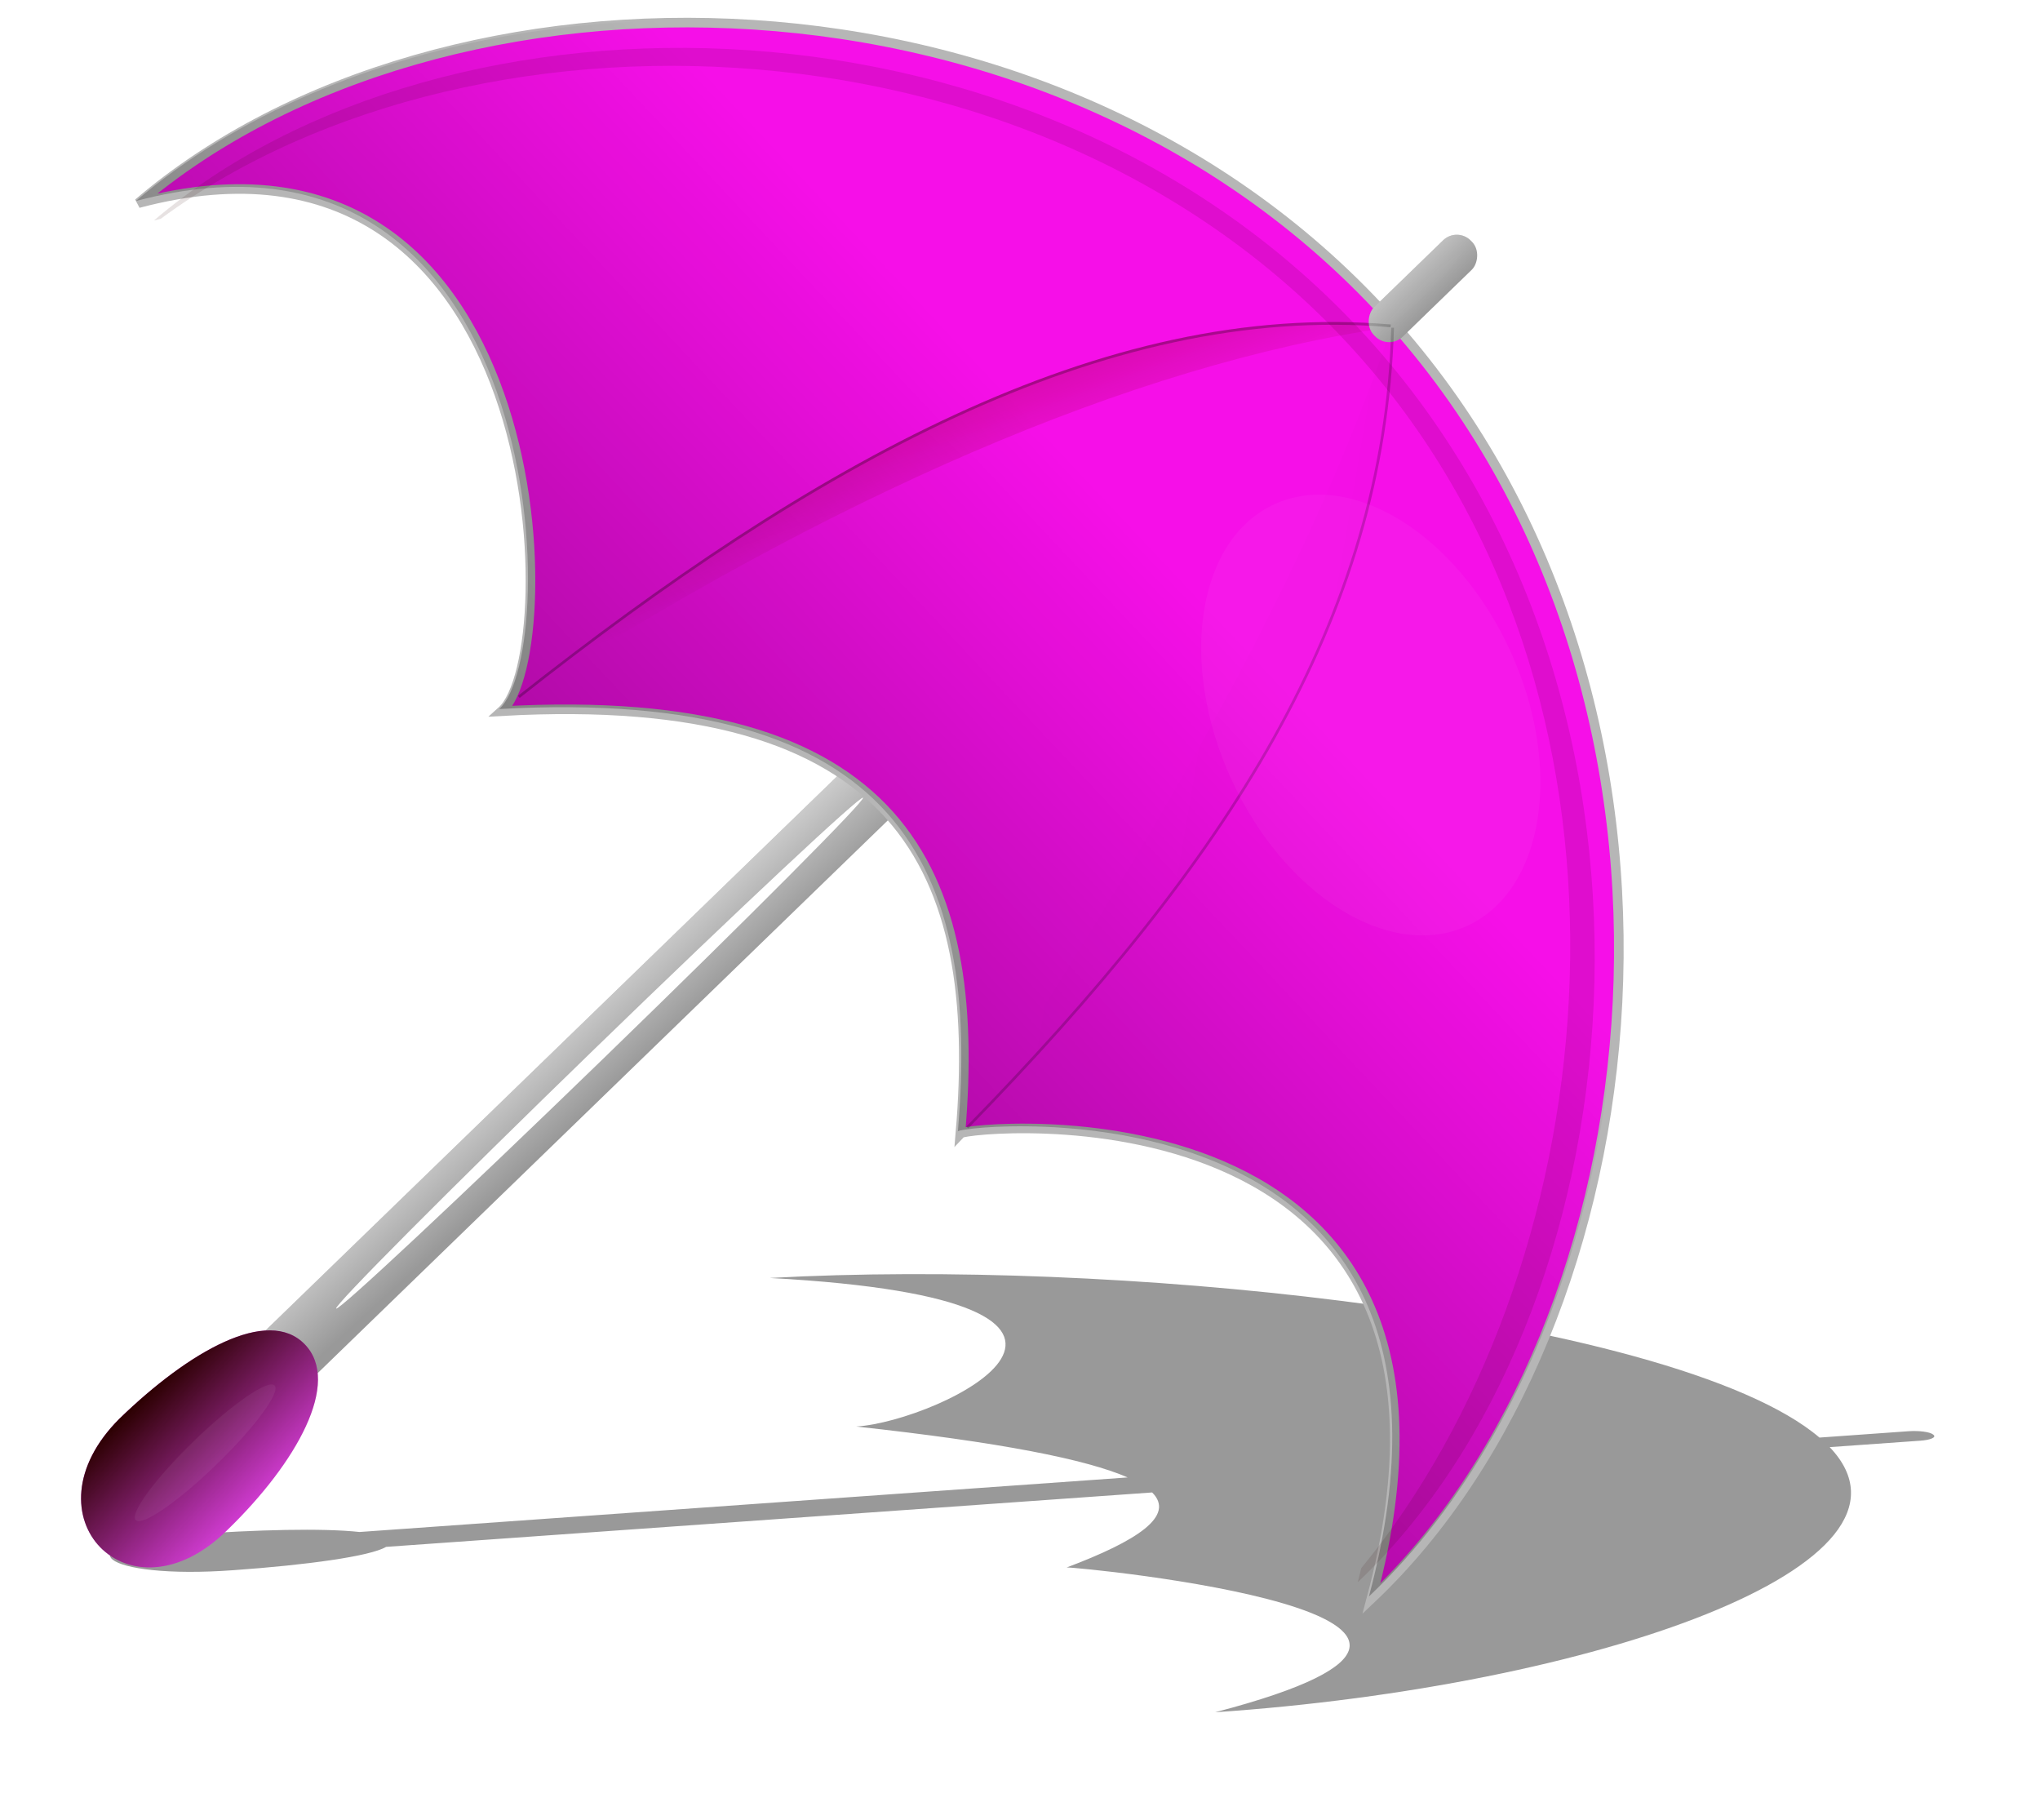
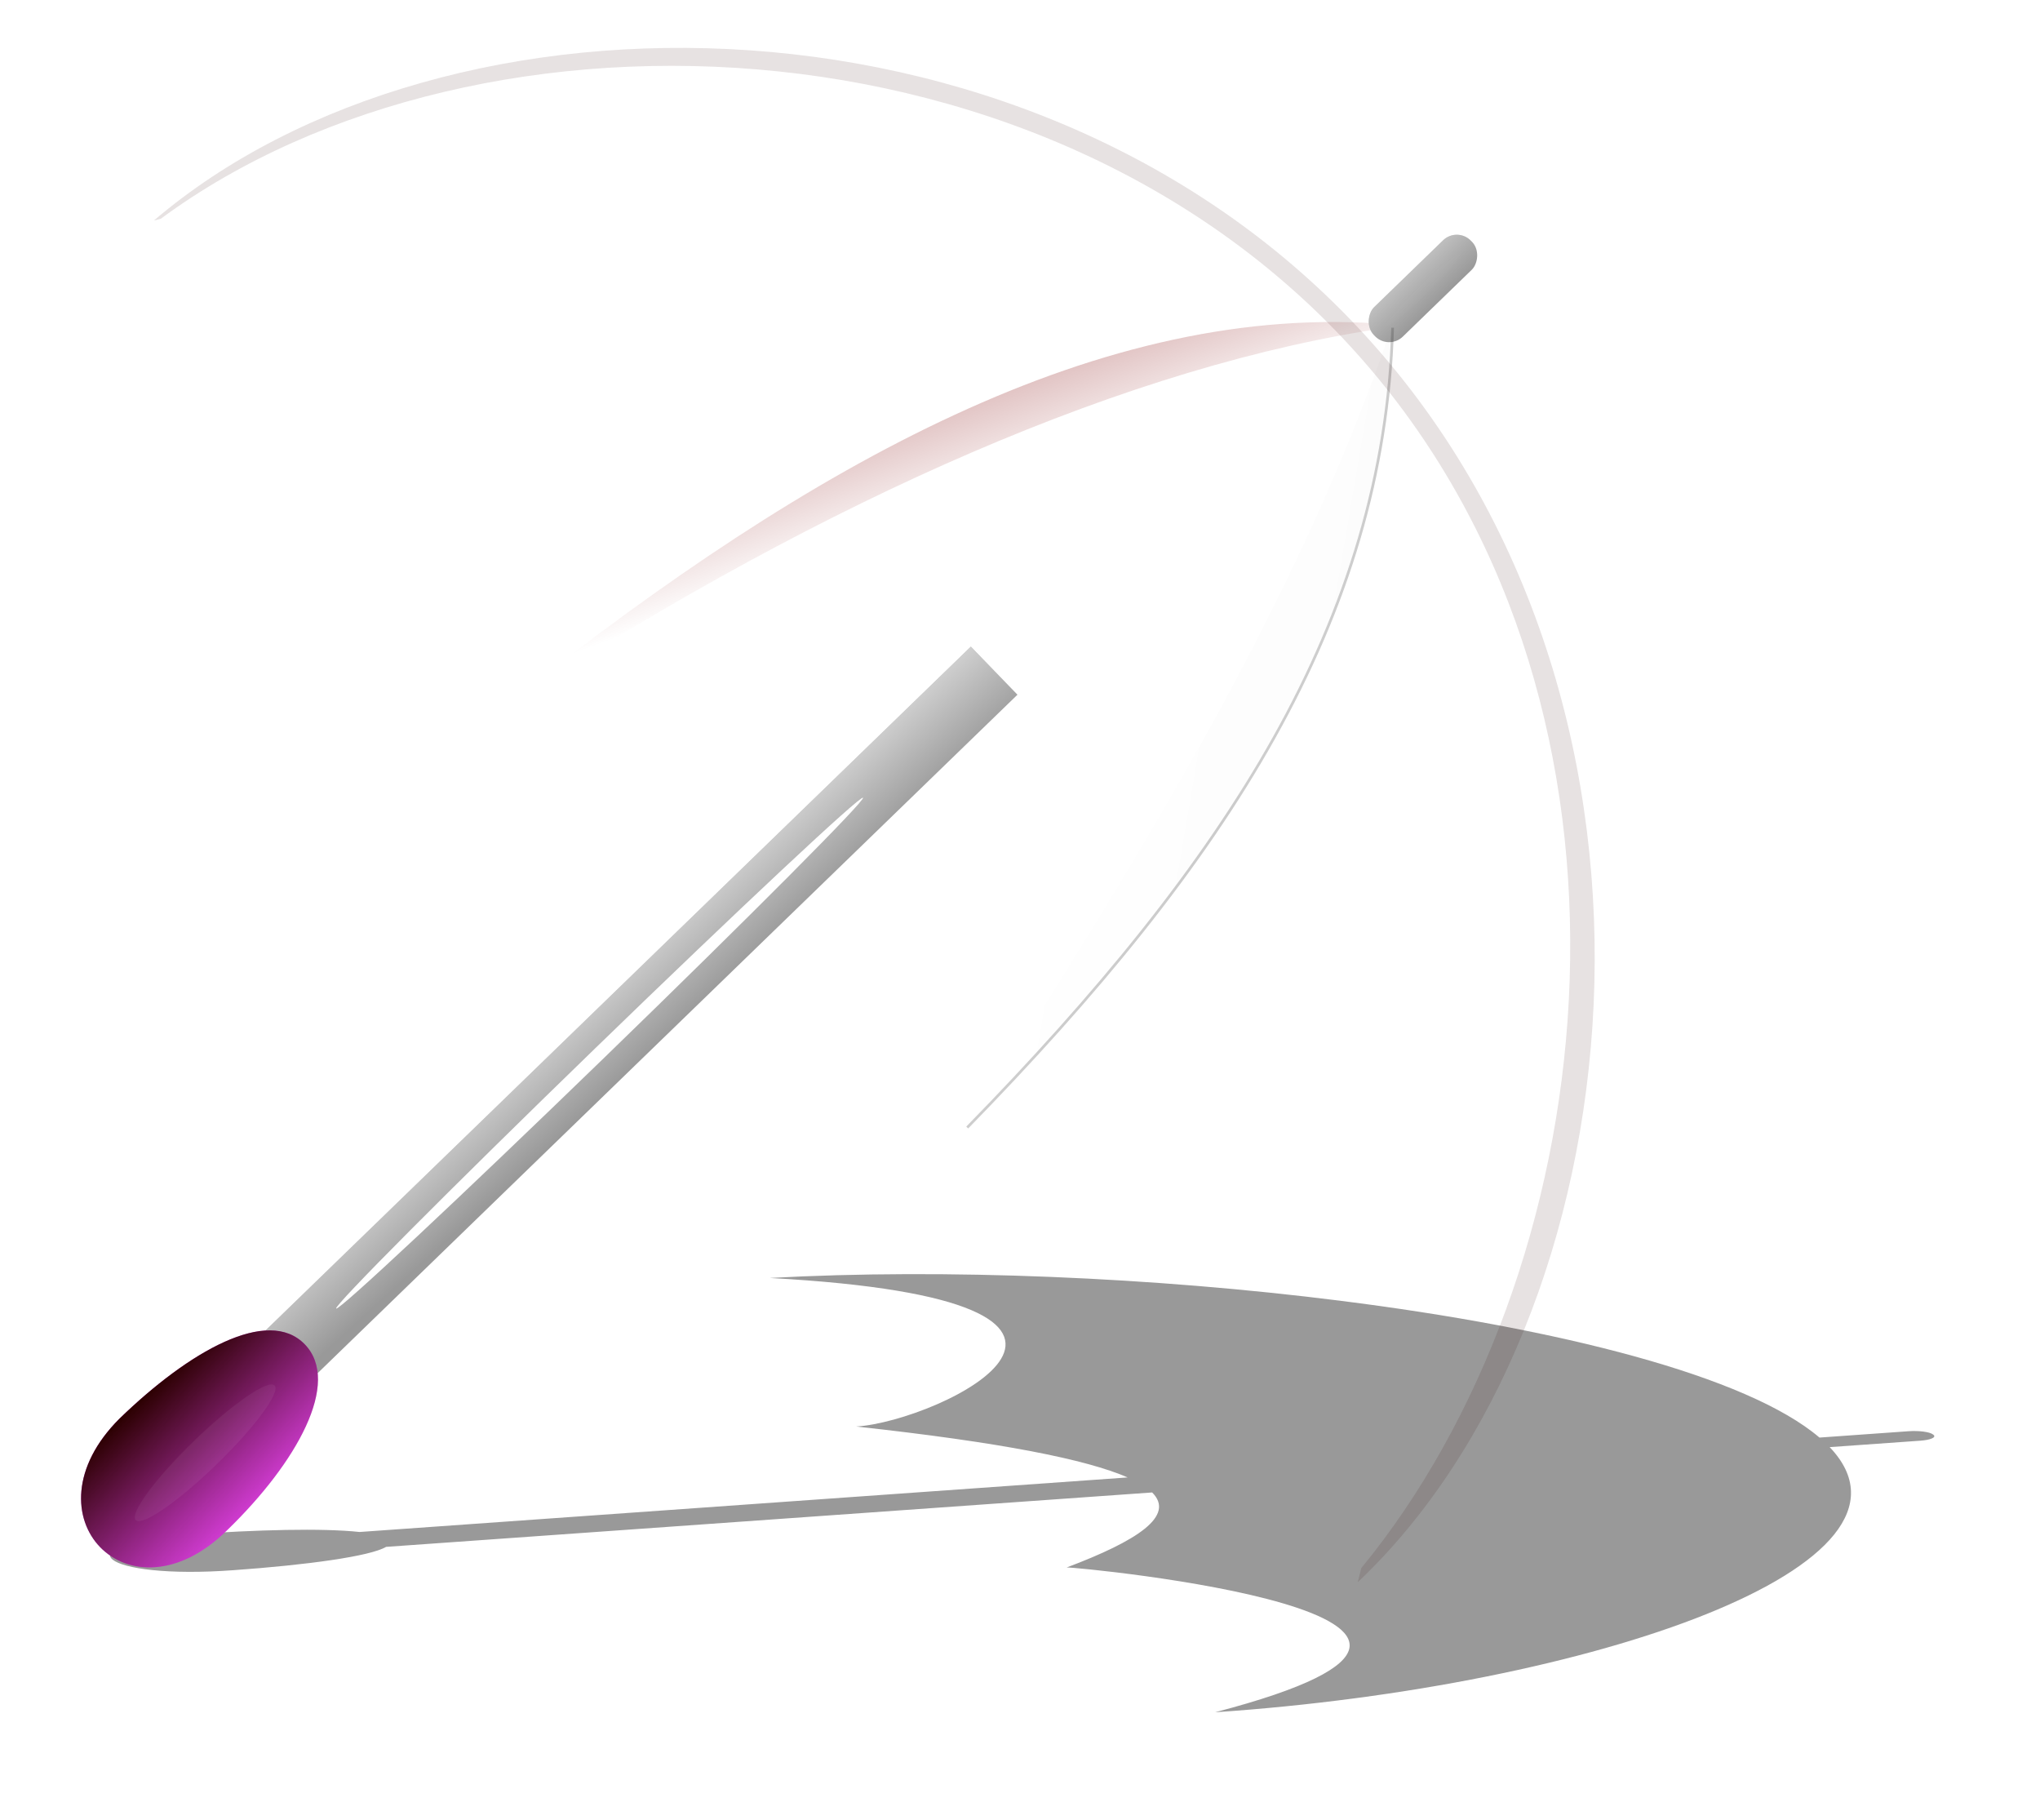
<svg xmlns="http://www.w3.org/2000/svg" xmlns:ns1="http://www.inkscape.org/namespaces/inkscape" xmlns:ns2="http://sodipodi.sourceforge.net/DTD/sodipodi-0.dtd" xmlns:xlink="http://www.w3.org/1999/xlink" width="338.39" height="301.825" id="svg4269" version="1.1" ns1:version="0.48.4 r9939" ns2:docname="umbrella_open_on_floor_yellow.svg">
  <title id="title3044">umbrella open on floor pink</title>
  <defs id="defs4271">
    <filter color-interpolation-filters="sRGB" ns1:collect="always" id="filter4156" x="-0.06" width="1.119" y="-0.248" height="1.496">
      <feGaussianBlur ns1:collect="always" stdDeviation="19.245" id="feGaussianBlur4158" />
    </filter>
    <linearGradient ns1:collect="always" xlink:href="#linearGradient3933" id="linearGradient4181" gradientUnits="userSpaceOnUse" x1="454.312" y1="502.401" x2="521.611" y2="504.25" />
    <linearGradient ns1:collect="always" id="linearGradient3933">
      <stop style="stop-color:#ffffff;stop-opacity:1;" offset="0" id="stop3935" />
      <stop style="stop-color:#ffffff;stop-opacity:0;" offset="1" id="stop3937" />
    </linearGradient>
    <linearGradient ns1:collect="always" xlink:href="#linearGradient3840" id="linearGradient4183" gradientUnits="userSpaceOnUse" x1="267.536" y1="192.108" x2="413.112" y2="252.509" />
    <linearGradient ns1:collect="always" id="linearGradient3840">
      <stop style="stop-color:#800000;stop-opacity:1;" offset="0" id="stop3842" />
      <stop style="stop-color:#800000;stop-opacity:0;" offset="1" id="stop3844" />
    </linearGradient>
    <filter color-interpolation-filters="sRGB" ns1:collect="always" id="filter3856">
      <feGaussianBlur ns1:collect="always" stdDeviation="2.196" id="feGaussianBlur3858" />
    </filter>
    <linearGradient ns1:collect="always" xlink:href="#linearGradient3826" id="linearGradient4185" gradientUnits="userSpaceOnUse" x1="702.564" y1="153.758" x2="490.349" y2="328.921" />
    <linearGradient ns1:collect="always" id="linearGradient3826">
      <stop style="stop-color:#000000;stop-opacity:1;" offset="0" id="stop3828" />
      <stop style="stop-color:#000000;stop-opacity:0;" offset="1" id="stop3830" />
    </linearGradient>
    <filter color-interpolation-filters="sRGB" ns1:collect="always" id="filter3784">
      <feGaussianBlur ns1:collect="always" stdDeviation="2.844" id="feGaussianBlur3786" />
    </filter>
    <filter color-interpolation-filters="sRGB" ns1:collect="always" id="filter3776">
      <feGaussianBlur ns1:collect="always" stdDeviation="2.466" id="feGaussianBlur3778" />
    </filter>
    <linearGradient ns1:collect="always" xlink:href="#linearGradient3790" id="linearGradient4187" gradientUnits="userSpaceOnUse" gradientTransform="matrix(1.14,0.052,-0.044,1.181,2.302,-139.228)" x1="492.456" y1="536.675" x2="483.544" y2="235.676" />
    <linearGradient ns1:collect="always" id="linearGradient3790">
      <stop style="stop-color:#000000;stop-opacity:1;" offset="0" id="stop3792" />
      <stop style="stop-color:#000000;stop-opacity:0;" offset="1" id="stop3794" />
    </linearGradient>
    <filter color-interpolation-filters="sRGB" ns1:collect="always" id="filter3866">
      <feGaussianBlur ns1:collect="always" stdDeviation="7.526" id="feGaussianBlur3868" />
    </filter>
    <filter color-interpolation-filters="sRGB" ns1:collect="always" id="filter3910" x="-0.398" width="1.796" y="-0.544" height="2.088">
      <feGaussianBlur ns1:collect="always" stdDeviation="31.645" id="feGaussianBlur3912" />
    </filter>
    <filter color-interpolation-filters="sRGB" ns1:collect="always" id="filter3943" x="-1.65" width="4.3" y="-0.031" height="1.061">
      <feGaussianBlur ns1:collect="always" stdDeviation="3.813" id="feGaussianBlur3945" />
    </filter>
    <linearGradient ns1:collect="always" xlink:href="#linearGradient3949" id="linearGradient4189" gradientUnits="userSpaceOnUse" x1="476.832" y1="720.616" x2="542.78" y2="720.616" />
    <linearGradient ns1:collect="always" id="linearGradient3949">
      <stop style="stop-color:#2b0000;stop-opacity:1;" offset="0" id="stop3951" />
      <stop style="stop-color:#2b0000;stop-opacity:0;" offset="1" id="stop3953" />
    </linearGradient>
    <filter color-interpolation-filters="sRGB" ns1:collect="always" id="filter3963" x="-1.646" width="4.291" y="-0.129" height="1.259">
      <feGaussianBlur ns1:collect="always" stdDeviation="4.437" id="feGaussianBlur3965" />
    </filter>
    <linearGradient ns1:collect="always" xlink:href="#linearGradient3969" id="linearGradient4191" gradientUnits="userSpaceOnUse" x1="478.991" y1="5.32" x2="526.36" y2="5.32" />
    <linearGradient ns1:collect="always" id="linearGradient3969">
      <stop style="stop-color:#ffffff;stop-opacity:1;" offset="0" id="stop3971" />
      <stop style="stop-color:#ffffff;stop-opacity:0;" offset="1" id="stop3973" />
    </linearGradient>
    <filter color-interpolation-filters="sRGB" ns1:collect="always" id="filter3983" x="-1.555" width="4.111" y="-0.118" height="1.236">
      <feGaussianBlur ns1:collect="always" stdDeviation="2.641" id="feGaussianBlur3985" />
    </filter>
  </defs>
  <ns2:namedview id="base" pagecolor="#ffffff" bordercolor="#666666" borderopacity="1.0" ns1:pageopacity="0.0" ns1:pageshadow="2" ns1:zoom="1.01" ns1:cx="198.39586" ns1:cy="93.458513" ns1:document-units="px" ns1:current-layer="layer1" showgrid="false" fit-margin-top="0" fit-margin-left="0" fit-margin-right="0" fit-margin-bottom="0" ns1:window-width="1202" ns1:window-height="986" ns1:window-x="439" ns1:window-y="-3" ns1:window-maximized="0" />
  <g ns1:label="Layer 1" ns1:groupmode="layer" id="layer1" transform="translate(-5.091,-7.164)">
    <g id="g4160" transform="matrix(0.39,0,0,0.39,-296.177,94.722)">
      <path ns1:connector-curvature="0" id="rect4020" d="m 1342.597,328.643 c -79.482,-10.028 -168.129,-13.786 -242.703,-9.694 177.516,9.692 72.579,60.977 36.744,63.175 61.51,6.716 97.803,13.948 115.47,21.653 l -326.689,23.195 c -15.808,-1.705 -43.906,-0.967 -72.363,1.054 -55.987,4.181 -37.337,19.33 18.721,15.191 31.16,-2.213 58.16,-5.898 64.912,-9.913 l 325.832,-23.141 c 9.999,9.941 -6.349,20.6 -36.355,31.9 3.824,-0.331 220.476,20.497 63.15,61.567 161.07,-10.936 309.041,-62.778 261.37,-112.747 l 38.515,-2.729 c 4.439,-0.315 6.96,-1.426 5.648,-2.492 l -0.237,-0.182 c -1.313,-1.066 -5.938,-1.672 -10.377,-1.356 l -37.883,2.698 c -30.757,-26.234 -111.002,-46.475 -203.755,-58.178 z" style="fill:#999999;fill-opacity:1;stroke:none;filter:url(#filter4156)" />
      <g transform="matrix(0.696,0.718,-0.718,0.696,1021.264,-477.195)" id="g3987">
        <rect style="fill:#999999;fill-opacity:1;stroke:none" id="rect3878" width="28.473" height="509.673" x="493.138" y="249.413" />
        <rect y="249.413" x="493.138" height="509.673" width="28.473" id="rect3931" style="fill:url(#linearGradient4181);fill-opacity:1;stroke:none" />
-         <path style="fill:#f60fe8;fill-opacity:1;stroke:#b6b6b6;stroke-opacity:1;stroke-width:4.08;stroke-miterlimit:4;stroke-dasharray:none;opacity:1" d="M 520.562,24.759 C 304.727,14.823 121.864,203.933 111.256,372.42 200.296,213.635 375.34,374.833 373.955,411.792 485.513,283.104 564.803,311.696 638.695,396.701 638.456,392.643 783.035,209.476 902.414,408.841 904.442,239.959 736.397,34.695 520.562,24.759 z" id="path3767" ns1:connector-curvature="0" ns2:nodetypes="sccccs" />
        <path style="font-size:medium;font-style:normal;font-variant:normal;font-weight:normal;font-stretch:normal;text-indent:0;text-align:start;text-decoration:none;line-height:normal;letter-spacing:normal;word-spacing:normal;text-transform:none;direction:ltr;block-progression:tb;writing-mode:lr-tb;text-anchor:start;baseline-shift:baseline;color:#000000;fill:url(#linearGradient4183);fill-opacity:1;stroke:none;stroke-width:1px;marker:none;visibility:visible;display:inline;overflow:visible;filter:url(#filter3856);enable-background:accumulate;font-family:Sans;-inkscape-font-specification:Sans" d="m 456.719,119.75 c -79.105,72.14 -105.765,190.531 -114.688,323.844 l 1,0.062 C 364.38,313.989 402.926,199.292 457.406,120.5 z" id="path3834" ns1:connector-curvature="0" ns2:nodetypes="ccccc" transform="matrix(1.14,0.052,-0.044,1.181,3.709,-139.37)" />
        <path style="font-size:medium;font-style:normal;font-variant:normal;font-weight:normal;font-stretch:normal;text-indent:0;text-align:start;text-decoration:none;line-height:normal;letter-spacing:normal;word-spacing:normal;text-transform:none;direction:ltr;block-progression:tb;writing-mode:lr-tb;text-anchor:start;baseline-shift:baseline;opacity:0.161;color:#000000;fill:url(#linearGradient4185);fill-opacity:1;stroke:none;stroke-width:1px;marker:none;visibility:visible;display:inline;overflow:visible;filter:url(#filter3784);enable-background:accumulate;font-family:Sans;-inkscape-font-specification:Sans" d="m 458.406,119.656 -0.688,0.75 c 48.126,82.108 80.905,180.346 115.406,305.031 l 1,-0.062 C 565.202,292.057 537.479,191.766 458.406,119.656 z" id="path3820" ns1:connector-curvature="0" ns2:nodetypes="ccccc" transform="matrix(1.14,0.052,-0.044,1.181,3.709,-139.37)" />
        <rect y="-23.45" x="508.873" height="57.54" width="17.488" id="rect3927" style="fill:#999999;fill-opacity:1;stroke:none" ry="8.355" />
-         <path style="opacity:0.5;fill:none;stroke:#000000;stroke-width:1px;stroke-linecap:butt;stroke-linejoin:miter;stroke-opacity:1;filter:url(#filter3776)" d="M 457.06,120.121 C 378.115,192.115 351.442,310.35 342.522,443.615" id="path3772" ns1:connector-curvature="0" ns2:nodetypes="cc" transform="matrix(1.14,0.052,-0.044,1.181,3.709,-139.37)" />
        <path ns2:nodetypes="cc" ns1:connector-curvature="0" id="path3774" d="m 458.067,120.034 c 78.945,71.994 106.625,172.108 115.545,305.374" style="opacity:0.445;fill:none;stroke:#000000;stroke-width:1px;stroke-linecap:butt;stroke-linejoin:miter;stroke-opacity:1;filter:url(#filter3784)" transform="matrix(1.14,0.052,-0.044,1.181,3.709,-139.37)" />
-         <path style="opacity:0.4;fill:url(#linearGradient4187);fill-opacity:1;stroke:none" d="M 318.873,73.537 C 200.275,139.184 116.925,260.421 109.865,372.555 198.905,213.771 373.947,374.978 372.563,411.937 484.121,283.249 563.409,311.832 637.301,396.836 637.062,392.778 781.64,209.611 901.019,408.976 902.368,296.579 828.357,168.098 715.091,91.777 L 318.873,73.537 z" id="path3788" ns1:connector-curvature="0" />
        <path style="opacity:0.339;fill:#2b0000;fill-opacity:1;stroke:none;filter:url(#filter3866)" d="m 456.809,118.609 c -189.262,0 -343.144,166.942 -346.906,309.75 0.417,-0.789 0.828,-1.572 1.25,-2.344 14.589,-147.369 174.207,-309.355 360.531,-300.188 171.355,8.431 307.172,158.76 328.906,298.094 1.024,1.454 2.071,2.928 3.094,4.438 -3.762,-142.808 -157.613,-309.75 -346.875,-309.75 z" id="path3860" ns1:connector-curvature="0" transform="matrix(1.113,0.051,-0.043,1.141,17.279,-121.572)" />
        <path ns2:type="arc" style="opacity:0.197;fill:#ffffff;fill-opacity:1;stroke:none;filter:url(#filter3910)" id="path3904" ns2:cx="684.94232" ns2:cy="178.71794" ns2:rx="98.595131" ns2:ry="65.294785" d="m 783.537,178.718 c 0,36.061 -44.143,65.295 -98.595,65.295 -54.453,0 -98.595,-29.233 -98.595,-65.295 0,-36.061 44.143,-65.295 98.595,-65.295 54.453,0 98.595,29.233 98.595,65.295 z" transform="matrix(0.942,0.335,-0.335,0.942,47.087,-250.286)" />
        <path style="fill:#cf3bd0;fill-opacity:1;stroke:none" d="m 476.832,737.911 c 0,-41.061 9.58,-78.566 32.142,-78.566 22.562,0 33.801,37.505 33.801,78.566 0.628,58.644 -65.123,58.626 -65.943,0 z" id="path3924" ns1:connector-curvature="0" ns2:nodetypes="cscc" />
        <path ns2:type="arc" style="fill:#ffffff;fill-opacity:1;stroke:none;filter:url(#filter3943)" id="path3941" ns2:cx="509.35632" ns2:cy="489.3894" ns2:rx="2.7732649" ns2:ry="149.7563" d="m 512.13,489.389 c 0,82.708 -1.242,149.756 -2.773,149.756 -1.532,0 -2.773,-67.048 -2.773,-149.756 0,-82.708 1.242,-149.756 2.773,-149.756 1.532,0 2.773,67.048 2.773,149.756 z" transform="matrix(1,0,0,1.042,-2,-26.822)" />
        <path ns2:nodetypes="cscc" ns1:connector-curvature="0" id="path3947" d="m 476.832,737.911 c 0,-41.061 9.58,-78.566 32.142,-78.566 22.562,0 33.801,37.505 33.801,78.566 0.628,58.644 -65.123,58.626 -65.943,0 z" style="fill:url(#linearGradient4189);fill-opacity:1;stroke:none" />
        <path ns2:type="arc" style="opacity:0.234;fill:#ffffff;fill-opacity:1;stroke:none;filter:url(#filter3963)" id="path3957" ns2:cx="508.89413" ns2:cy="721.88147" ns2:rx="3.2354758" ns2:ry="41.136765" d="m 512.13,721.881 c 0,22.719 -1.449,41.137 -3.235,41.137 -1.787,0 -3.235,-18.418 -3.235,-41.137 0,-22.719 1.449,-41.137 3.235,-41.137 1.787,0 3.235,18.418 3.235,41.137 z" transform="matrix(2.145,0,0,1,-578.954,0)" />
        <rect ry="8.355" style="fill:url(#linearGradient4191);fill-opacity:1;stroke:none" id="rect3967" width="17.488" height="57.54" x="508.873" y="-23.45" />
        <path ns2:type="arc" style="opacity:0.11;fill:#ffffff;fill-opacity:1;stroke:none;filter:url(#filter3983)" id="path3977" ns2:cx="518.84967" ns2:cy="83.593788" ns2:rx="2.0373678" ns2:ry="26.825342" d="m 520.887,83.594 c 0,14.815 -0.912,26.825 -2.037,26.825 -1.125,0 -2.037,-12.01 -2.037,-26.825 0,-14.815 0.912,-26.825 2.037,-26.825 1.125,0 2.037,12.01 2.037,26.825 z" transform="matrix(1,0,0,0.81,-0.679,-61.887)" />
      </g>
    </g>
  </g>
</svg>